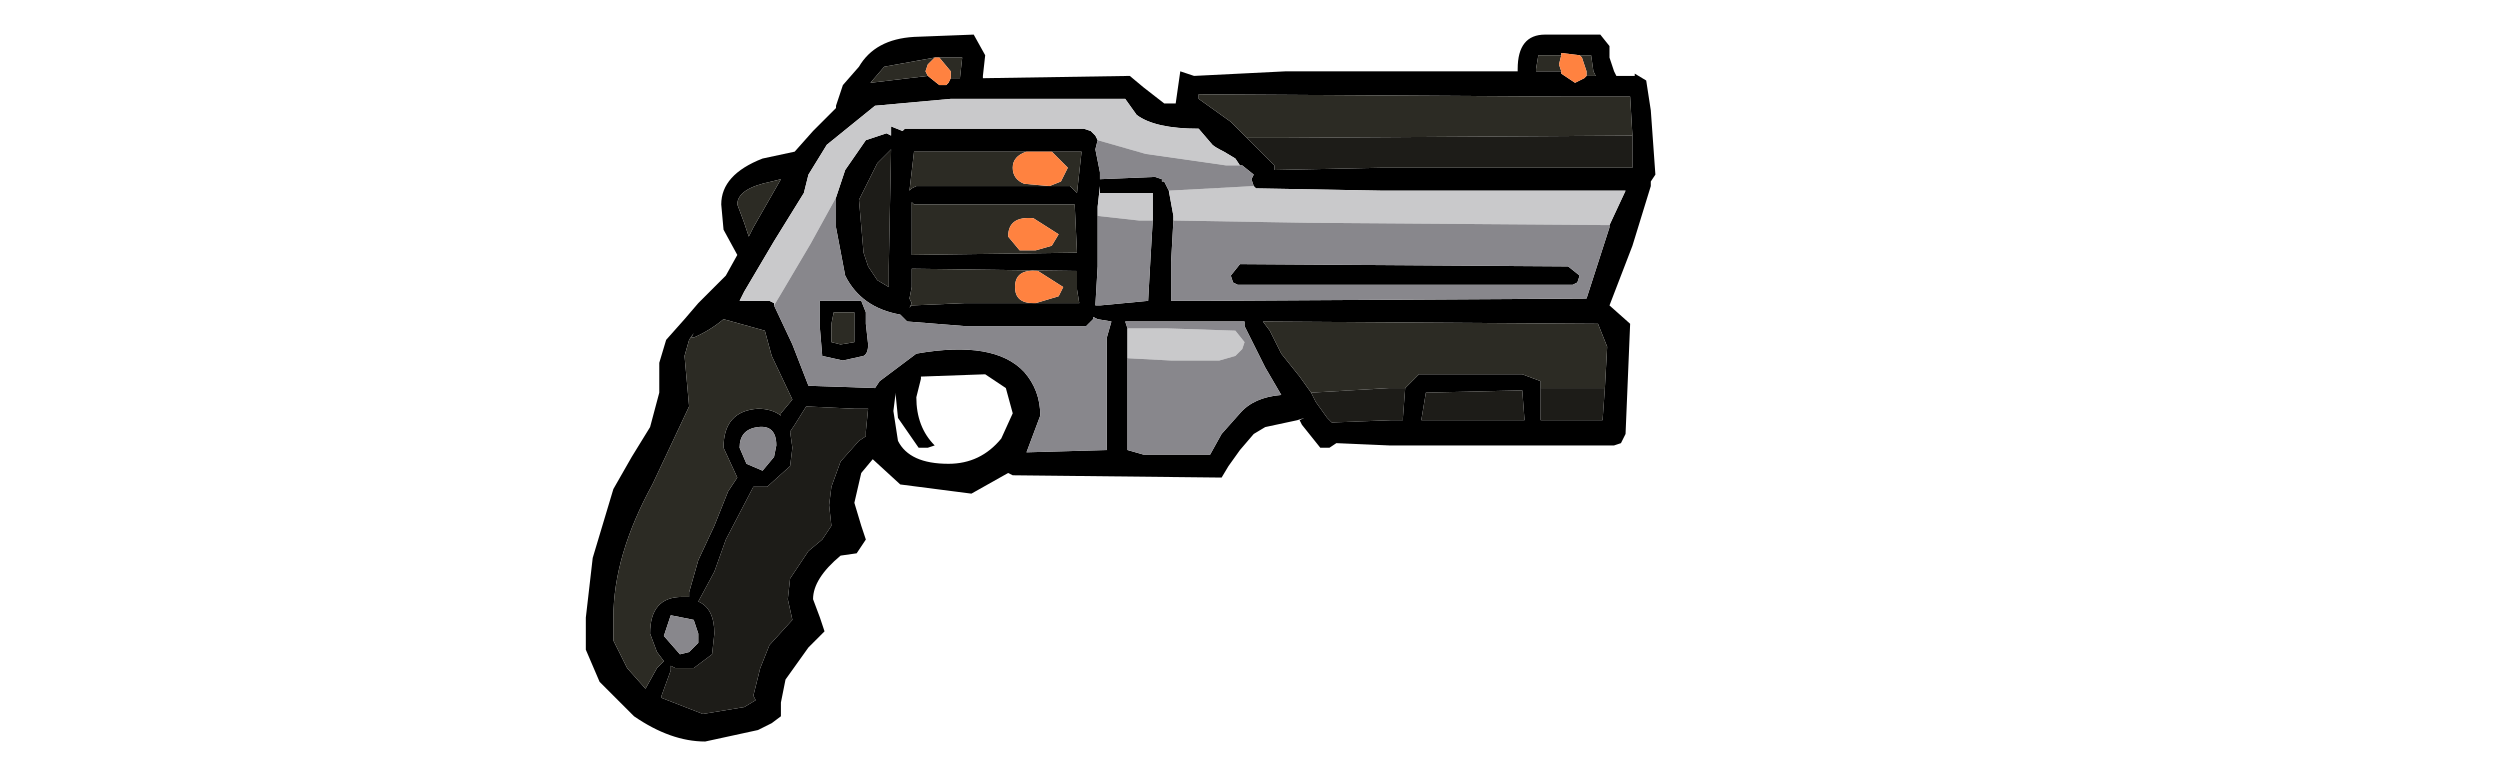
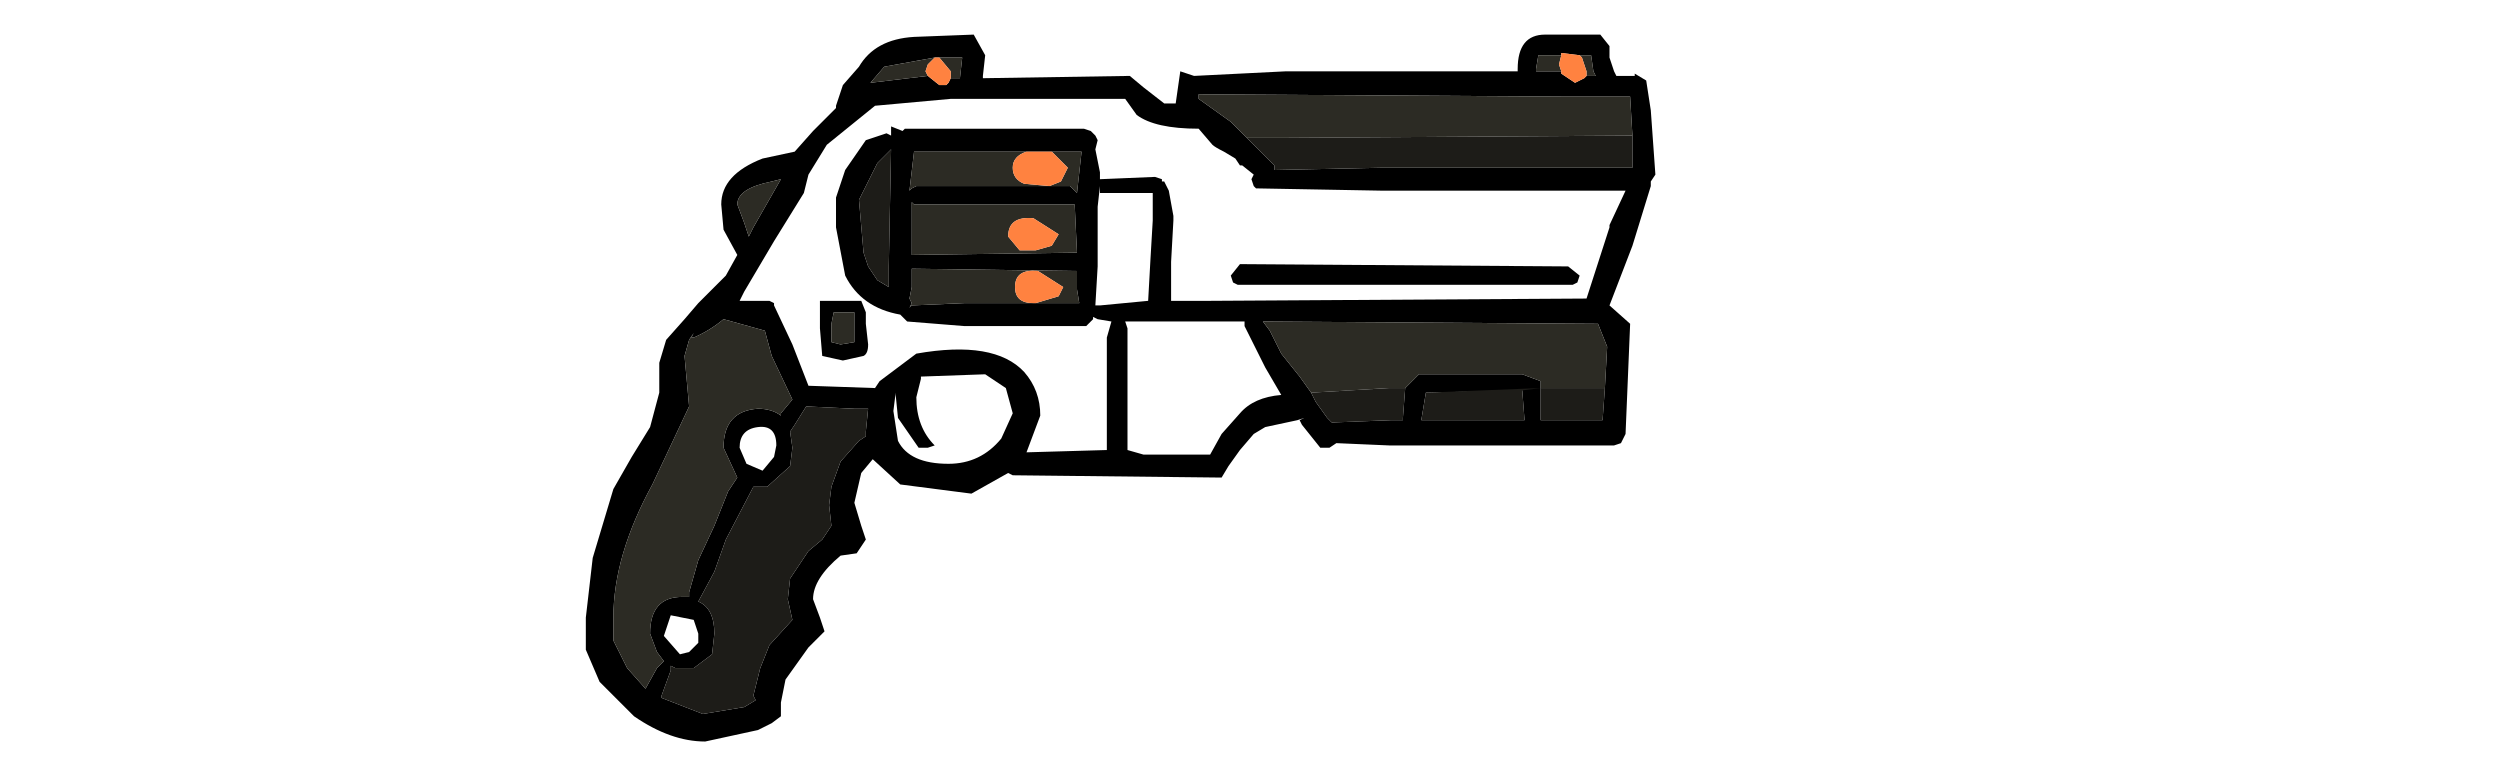
<svg xmlns="http://www.w3.org/2000/svg" xmlns:xlink="http://www.w3.org/1999/xlink" height="28.7px" width="91.55px">
  <g transform="matrix(1, 0, 0, 1, 40.15, 15.95)">
    <use height="28.7" transform="matrix(1.0, 0.0, 0.0, 1.0, -40.15, -15.95)" width="80.3" xlink:href="#shape0" />
    <use height="15.4" transform="matrix(1.681, 0.0, 0.0, 1.681, -18.697, -14.683)" width="23.3" xlink:href="#shape1" />
    <use height="4.65" transform="matrix(2.681, 0.0, 0.0, 2.425, 9.35, -14.3)" width="4.65" xlink:href="#sprite0" />
    <use height="4.65" transform="matrix(2.224, 0.0, 0.0, 1.734, -9.35, -11.926)" width="4.65" xlink:href="#sprite0" />
    <use height="4.65" transform="matrix(2.011, 0.0, 0.0, 2.416, -18.7, -0.228)" width="4.65" xlink:href="#sprite0" />
  </g>
  <defs>
    <g id="shape0" transform="matrix(1, 0, 0, 1, 40.15, 15.95)">
-       <path d="M-39.65 -15.45 L39.65 -15.45 39.65 12.25 -39.65 12.25 -39.65 -15.45" fill="none" stroke="#ffffff" stroke-linecap="round" stroke-linejoin="round" stroke-opacity="0.0" stroke-width="1.0" />
-     </g>
+       </g>
    <g id="shape1" transform="matrix(1, 0, 0, 1, 7.85, 8.05)">
      <path d="M5.4 -7.15 L7.4 -7.25 12.45 -7.25 12.45 -7.3 Q12.45 -8.05 13.05 -8.05 L14.25 -8.05 14.45 -7.8 14.45 -7.55 14.55 -7.25 14.6 -7.15 15.0 -7.15 15.0 -7.2 15.25 -7.05 15.35 -6.4 15.45 -5.0 15.35 -4.85 15.35 -4.75 14.95 -3.45 14.45 -2.15 14.9 -1.75 14.8 0.65 14.7 0.85 14.55 0.9 9.65 0.9 8.5 0.85 8.35 0.95 8.15 0.95 7.75 0.45 7.7 0.35 7.8 0.3 7.65 0.35 6.95 0.5 6.7 0.65 6.4 1.0 6.15 1.35 6.0 1.6 1.45 1.55 1.35 1.5 0.55 1.95 -1.0 1.75 -1.6 1.2 -1.85 1.5 -2.0 2.15 -1.85 2.65 -1.75 2.95 -1.95 3.25 -2.3 3.3 Q-2.9 3.8 -2.9 4.25 L-2.75 4.65 -2.65 4.95 -3.0 5.3 -3.5 6.0 -3.6 6.5 -3.6 6.6 -3.6 6.65 -3.6 6.75 -3.6 6.8 -3.8 6.95 -4.1 7.1 -5.25 7.35 Q-6.0 7.35 -6.8 6.8 L-7.55 6.05 -7.85 5.35 -7.85 4.65 -7.7 3.35 -7.25 1.85 -6.85 1.15 -6.45 0.5 -6.25 -0.25 -6.25 -0.9 -6.1 -1.4 -5.7 -1.85 -5.4 -2.2 -4.8 -2.8 -4.55 -3.25 -4.85 -3.8 -4.9 -4.35 Q-4.9 -5.0 -4.0 -5.35 L-3.3 -5.5 -2.9 -5.95 -2.4 -6.45 -2.4 -6.5 -2.25 -6.95 -1.9 -7.35 Q-1.55 -7.95 -0.7 -8.0 L0.6 -8.05 0.85 -7.6 0.8 -7.15 0.8 -7.1 4.0 -7.15 4.3 -6.9 4.75 -6.55 5.0 -6.55 5.1 -7.25 5.4 -7.15 M14.95 -5.85 L14.9 -6.7 14.15 -6.7 13.4 -6.7 5.5 -6.75 5.5 -6.65 6.2 -6.15 6.55 -5.8 7.15 -5.2 7.15 -5.1 9.5 -5.15 14.95 -5.15 14.95 -5.3 14.95 -5.8 14.95 -5.85 M-0.4 -7.15 L-0.15 -6.95 0.0 -6.95 0.05 -7.0 0.1 -7.1 0.3 -7.1 0.35 -7.55 -0.15 -7.55 -0.25 -7.55 -1.35 -7.35 -1.65 -7.0 -0.4 -7.15 M6.4 -5.2 L6.3 -5.35 6.05 -5.5 Q5.85 -5.6 5.8 -5.65 L5.5 -6.0 Q4.55 -6.0 4.15 -6.3 L3.9 -6.65 0.1 -6.65 -1.55 -6.5 -2.6 -5.65 -3.0 -5.0 -3.1 -4.6 -3.75 -3.55 -4.4 -2.45 -4.5 -2.25 -4.3 -2.25 -3.85 -2.25 -3.75 -2.2 -3.75 -2.15 -3.35 -1.3 -3.0 -0.4 -1.55 -0.35 -1.45 -0.5 -0.65 -1.1 Q1.05 -1.4 1.7 -0.7 2.05 -0.3 2.05 0.25 L1.75 1.05 3.5 1.0 3.5 0.2 3.5 -0.9 3.5 -1.45 3.6 -1.8 3.3 -1.85 3.2 -1.9 3.2 -1.85 3.05 -1.7 0.4 -1.7 -0.85 -1.8 -1.0 -1.95 Q-1.85 -2.1 -2.2 -2.8 L-2.4 -3.85 -2.4 -4.5 -2.2 -5.1 -1.75 -5.75 -1.3 -5.9 -1.2 -5.85 -1.2 -6.05 -0.95 -5.95 -0.9 -6.0 3.0 -6.0 3.15 -5.95 3.25 -5.85 3.3 -5.75 3.25 -5.55 3.35 -5.05 3.35 -4.9 4.55 -4.95 4.7 -4.9 4.7 -4.85 4.75 -4.85 4.8 -4.75 4.85 -4.65 4.95 -4.1 4.95 -4.0 4.9 -3.1 4.9 -2.25 5.75 -2.25 13.95 -2.3 14.45 -3.85 14.45 -3.9 14.8 -4.65 9.5 -4.65 6.75 -4.7 6.7 -4.75 6.65 -4.9 6.7 -5.0 6.45 -5.2 6.4 -5.2 M2.8 -4.35 L-0.7 -4.35 -0.75 -4.4 -0.75 -3.25 2.85 -3.3 2.8 -4.35 M4.5 -4.0 L4.5 -4.1 4.5 -4.6 3.35 -4.6 3.35 -4.75 3.3 -4.3 3.3 -4.1 3.3 -3.0 3.25 -2.15 3.35 -2.15 4.4 -2.25 4.45 -3.15 4.5 -4.0 M1.75 -5.5 L-0.7 -5.5 -0.8 -4.65 -0.75 -4.7 -0.65 -4.75 2.25 -4.75 2.7 -4.75 2.85 -4.6 2.95 -5.5 2.3 -5.5 1.75 -5.5 M0.85 -0.65 L-0.55 -0.6 -0.55 -0.55 -0.6 -0.35 -0.65 -0.15 Q-0.65 0.5 -0.25 0.9 L-0.4 0.95 -0.6 0.95 -1.05 0.3 -1.1 -0.2 -1.1 -0.25 -1.15 0.15 -1.05 0.8 Q-0.8 1.3 0.05 1.3 0.75 1.3 1.2 0.75 L1.45 0.2 1.3 -0.35 0.85 -0.65 M1.95 -2.2 L2.9 -2.2 2.85 -2.5 2.85 -2.9 -0.75 -2.95 -0.75 -2.55 -0.8 -2.3 -0.75 -2.2 -0.8 -2.1 -0.75 -2.15 0.4 -2.2 1.9 -2.2 1.95 -2.2 M3.95 -1.65 L3.95 -1.55 3.95 -1.45 3.95 -1.15 3.95 -1.0 3.95 -0.9 3.95 0.75 3.95 1.0 4.3 1.1 5.75 1.1 6.0 0.65 6.4 0.2 Q6.7 -0.15 7.3 -0.2 L6.95 -0.8 6.5 -1.7 6.5 -1.8 3.9 -1.8 3.95 -1.65 M14.35 -0.35 L14.4 -1.25 14.2 -1.75 6.9 -1.8 7.05 -1.6 7.3 -1.1 7.7 -0.6 7.95 -0.25 8.0 -0.15 8.05 -0.05 8.3 0.3 8.4 0.4 9.7 0.35 9.95 0.35 9.95 0.3 10.0 -0.35 10.3 -0.65 12.55 -0.65 12.95 -0.5 12.95 -0.45 12.95 -0.35 12.95 0.35 14.3 0.35 14.35 -0.35 M6.2 -2.8 L6.4 -3.05 13.55 -3.0 13.8 -2.8 13.75 -2.65 13.65 -2.6 6.35 -2.6 6.25 -2.65 6.2 -2.8 M13.4 -7.25 L13.4 -7.2 13.7 -7.0 13.9 -7.1 13.95 -7.15 14.15 -7.15 14.1 -7.25 14.05 -7.6 13.8 -7.6 13.4 -7.65 13.4 -7.6 12.9 -7.6 12.85 -7.3 12.85 -7.25 13.4 -7.25 M10.45 -0.25 L10.35 0.35 12.6 0.35 12.55 -0.3 10.45 -0.25 M-5.7 -1.05 L-5.6 0.05 -6.4 1.75 Q-7.25 3.3 -7.25 4.65 L-7.25 5.15 -6.95 5.75 -6.55 6.2 -6.3 5.75 -6.15 5.6 -6.3 5.4 -6.45 5.0 Q-6.45 4.2 -5.75 4.2 L-5.6 4.2 -5.6 4.1 -5.4 3.4 -5.05 2.65 -4.75 1.9 -4.55 1.6 -4.85 0.95 Q-4.85 0.15 -4.1 0.1 -3.8 0.1 -3.6 0.25 L-3.6 0.2 -3.35 -0.1 -3.8 -1.05 -3.95 -1.6 -4.85 -1.85 Q-5.15 -1.6 -5.5 -1.45 L-5.55 -1.45 -5.5 -1.55 -5.6 -1.4 -5.7 -1.05 M-1.8 -3.3 L-1.7 -3.0 -1.5 -2.7 -1.25 -2.55 -1.25 -3.0 -1.2 -5.55 -1.5 -5.25 -1.9 -4.45 -1.8 -3.3 M-4.2 -3.85 L-3.6 -4.9 -3.8 -4.85 Q-4.55 -4.7 -4.55 -4.35 L-4.4 -3.95 -4.3 -3.65 -4.2 -3.85 M-2.75 -2.25 L-1.85 -2.25 -1.75 -2.0 -1.75 -1.75 -1.7 -1.3 Q-1.7 -1.1 -1.8 -1.05 L-2.25 -0.95 -2.7 -1.05 -2.75 -1.65 -2.75 -2.25 M-2.45 -2.0 L-2.5 -1.75 -2.5 -1.35 -2.3 -1.3 -2.0 -1.35 -2.0 -2.0 -2.45 -2.0 M-1.7 0.1 L-2.0 0.1 -3.05 0.05 -3.3 0.45 -3.4 0.6 -3.35 0.95 -3.4 1.35 -3.9 1.8 -4.2 1.8 -4.8 2.95 -5.05 3.65 -5.4 4.3 Q-5.05 4.45 -5.05 5.0 L-5.1 5.45 -5.5 5.75 -5.9 5.75 -6.0 5.7 -6.0 5.8 -6.2 6.35 -6.2 6.4 -5.3 6.75 -4.4 6.6 -4.15 6.45 -4.2 6.35 -4.05 5.75 -3.85 5.25 -3.35 4.7 -3.45 4.25 -3.4 3.8 -3.0 3.2 -2.7 2.95 -2.5 2.65 -2.55 2.2 -2.5 1.8 -2.3 1.25 -1.9 0.8 -1.75 0.7 -1.75 0.6 -1.7 0.1 M-3.7 0.9 Q-3.7 0.45 -4.1 0.5 -4.5 0.55 -4.5 0.95 L-4.35 1.3 -4.0 1.45 -3.75 1.15 -3.7 0.9 M-5.5 4.7 L-6.0 4.6 -6.15 5.05 -5.8 5.45 -5.6 5.4 -5.4 5.2 -5.4 5.0 -5.5 4.7" fill="#000000" fill-rule="evenodd" stroke="none" />
      <path d="M6.55 -5.8 L6.2 -6.15 5.5 -6.65 5.5 -6.75 13.4 -6.7 14.15 -6.7 14.9 -6.7 14.95 -5.85 7.3 -5.8 6.55 -5.8 M0.1 -7.1 L0.1 -7.25 -0.15 -7.55 0.35 -7.55 0.3 -7.1 0.1 -7.1 M-0.25 -7.55 L-0.4 -7.4 -0.45 -7.25 -0.4 -7.15 -1.65 -7.0 -1.35 -7.35 -0.25 -7.55 M2.8 -4.35 L2.85 -3.3 -0.75 -3.25 -0.75 -4.4 -0.7 -4.35 2.8 -4.35 M2.3 -5.5 L2.95 -5.5 2.85 -4.6 2.7 -4.75 2.25 -4.75 -0.65 -4.75 -0.75 -4.7 -0.8 -4.65 -0.7 -5.5 1.75 -5.5 Q1.45 -5.4 1.45 -5.15 1.45 -4.9 1.7 -4.8 L2.25 -4.75 2.5 -4.85 2.65 -5.15 2.3 -5.5 M2.3 -3.45 L2.45 -3.7 1.9 -4.05 Q1.35 -4.1 1.35 -3.65 L1.6 -3.35 1.95 -3.35 2.3 -3.45 M1.95 -2.2 L2.45 -2.35 2.55 -2.55 2.0 -2.9 Q1.5 -2.95 1.5 -2.55 1.5 -2.2 1.9 -2.2 L0.4 -2.2 -0.75 -2.15 -0.8 -2.1 -0.75 -2.2 -0.8 -2.3 -0.75 -2.55 -0.75 -2.95 2.85 -2.9 2.85 -2.5 2.9 -2.2 1.95 -2.2 M7.95 -0.25 L7.7 -0.6 7.3 -1.1 7.05 -1.6 6.9 -1.8 14.2 -1.75 14.4 -1.25 14.35 -0.35 12.95 -0.35 12.95 -0.45 12.95 -0.5 12.55 -0.65 10.3 -0.65 10.0 -0.35 9.65 -0.35 7.95 -0.25 M13.4 -7.25 L12.85 -7.25 12.85 -7.3 12.9 -7.6 13.4 -7.6 13.35 -7.4 13.4 -7.25 M13.8 -7.6 L14.05 -7.6 14.1 -7.25 14.15 -7.15 13.95 -7.15 13.95 -7.25 13.85 -7.55 13.8 -7.6 M-5.7 -1.05 L-5.6 -1.4 -5.5 -1.55 -5.55 -1.45 -5.5 -1.45 Q-5.15 -1.6 -4.85 -1.85 L-3.95 -1.6 -3.8 -1.05 -3.35 -0.1 -3.6 0.2 -3.6 0.25 Q-3.8 0.1 -4.1 0.1 -4.85 0.15 -4.85 0.95 L-4.55 1.6 -4.75 1.9 -5.05 2.65 -5.4 3.4 -5.6 4.1 -5.6 4.2 -5.75 4.2 Q-6.45 4.2 -6.45 5.0 L-6.3 5.4 -6.15 5.6 -6.3 5.75 -6.55 6.2 -6.95 5.75 -7.25 5.15 -7.25 4.65 Q-7.25 3.3 -6.4 1.75 L-5.6 0.05 -5.7 -1.05 M-4.2 -3.85 L-4.3 -3.65 -4.4 -3.95 -4.55 -4.35 Q-4.55 -4.7 -3.8 -4.85 L-3.6 -4.9 -4.2 -3.85 M-2.45 -2.0 L-2.0 -2.0 -2.0 -1.35 -2.3 -1.3 -2.5 -1.35 -2.5 -1.75 -2.45 -2.0" fill="#2c2b24" fill-rule="evenodd" stroke="none" />
      <path d="M0.1 -7.1 L0.05 -7.0 0.0 -6.95 -0.15 -6.95 -0.4 -7.15 -0.45 -7.25 -0.4 -7.4 -0.25 -7.55 -0.15 -7.55 0.1 -7.25 0.1 -7.1 M1.75 -5.5 L2.3 -5.5 2.65 -5.15 2.5 -4.85 2.25 -4.75 1.7 -4.8 Q1.45 -4.9 1.45 -5.15 1.45 -5.4 1.75 -5.5 M2.3 -3.45 L1.95 -3.35 1.6 -3.35 1.35 -3.65 Q1.35 -4.1 1.9 -4.05 L2.45 -3.7 2.3 -3.45 M1.9 -2.2 Q1.5 -2.2 1.5 -2.55 1.5 -2.95 2.0 -2.9 L2.55 -2.55 2.45 -2.35 1.95 -2.2 1.9 -2.2 M13.95 -7.15 L13.9 -7.1 13.7 -7.0 13.4 -7.2 13.4 -7.25 13.35 -7.4 13.4 -7.6 13.4 -7.65 13.8 -7.6 13.85 -7.55 13.95 -7.25 13.95 -7.15" fill="#ff8240" fill-rule="evenodd" stroke="none" />
-       <path d="M-3.75 -2.15 L-3.75 -2.2 -3.85 -2.25 -4.3 -2.25 -4.5 -2.25 -4.4 -2.45 -3.75 -3.55 -3.1 -4.6 -3.0 -5.0 -2.6 -5.65 -1.55 -6.5 0.1 -6.65 3.9 -6.65 4.15 -6.3 Q4.55 -6.0 5.5 -6.0 L5.8 -5.65 Q5.85 -5.6 6.05 -5.5 L6.3 -5.35 6.4 -5.2 6.1 -5.2 4.35 -5.45 3.3 -5.75 3.25 -5.85 3.15 -5.95 3.0 -6.0 -0.9 -6.0 -0.95 -5.95 -1.2 -6.05 -1.2 -5.85 -1.3 -5.9 -1.75 -5.75 -2.2 -5.1 -2.4 -4.5 -2.95 -3.5 -3.6 -2.4 -3.75 -2.15 M6.7 -4.75 L6.75 -4.7 9.5 -4.65 14.8 -4.65 14.45 -3.9 7.9 -3.95 4.95 -4.0 4.95 -4.1 4.85 -4.65 6.7 -4.75 M3.3 -4.1 L3.3 -4.3 3.35 -4.75 3.35 -4.6 4.5 -4.6 4.5 -4.1 4.5 -4.0 4.2 -4.0 3.3 -4.1 M3.95 -1.0 L3.95 -1.15 3.95 -1.45 3.95 -1.55 3.95 -1.65 4.8 -1.65 6.3 -1.6 6.5 -1.35 6.45 -1.2 6.3 -1.05 5.95 -0.95 4.9 -0.95 3.95 -1.0" fill="#c9c9cb" fill-rule="evenodd" stroke="none" />
-       <path d="M-3.75 -2.15 L-3.6 -2.4 -2.95 -3.5 -2.4 -4.5 -2.4 -3.85 -2.2 -2.8 Q-1.85 -2.1 -1.0 -1.95 L-0.85 -1.8 0.4 -1.7 3.05 -1.7 3.2 -1.85 3.2 -1.9 3.3 -1.85 3.6 -1.8 3.5 -1.45 3.5 -0.9 3.5 0.2 3.5 1.0 1.75 1.05 2.05 0.25 Q2.05 -0.3 1.7 -0.7 1.05 -1.4 -0.65 -1.1 L-1.45 -0.5 -1.55 -0.35 -3.0 -0.4 -3.35 -1.3 -3.75 -2.15 M3.3 -5.75 L4.35 -5.45 6.1 -5.2 6.4 -5.2 6.45 -5.2 6.7 -5.0 6.65 -4.9 6.7 -4.75 4.85 -4.65 4.8 -4.75 4.75 -4.85 4.7 -4.85 4.7 -4.9 4.55 -4.95 3.35 -4.9 3.35 -5.05 3.25 -5.55 3.3 -5.75 M14.45 -3.9 L14.45 -3.85 13.95 -2.3 5.75 -2.25 4.9 -2.25 4.9 -3.1 4.95 -4.0 7.9 -3.95 14.45 -3.9 M4.5 -4.0 L4.45 -3.15 4.4 -2.25 3.35 -2.15 3.25 -2.15 3.3 -3.0 3.3 -4.1 4.2 -4.0 4.5 -4.0 M3.95 -1.0 L4.9 -0.95 5.95 -0.95 6.3 -1.05 6.45 -1.2 6.5 -1.35 6.3 -1.6 4.8 -1.65 3.95 -1.65 3.9 -1.8 6.5 -1.8 6.5 -1.7 6.95 -0.8 7.3 -0.2 Q6.7 -0.15 6.4 0.2 L6.0 0.65 5.75 1.1 4.3 1.1 3.95 1.0 3.95 0.75 3.95 -0.9 3.95 -1.0 M6.2 -2.8 L6.25 -2.65 6.35 -2.6 13.65 -2.6 13.75 -2.65 13.8 -2.8 13.55 -3.0 6.4 -3.05 6.2 -2.8 M-2.75 -2.25 L-2.75 -1.65 -2.7 -1.05 -2.25 -0.95 -1.8 -1.05 Q-1.7 -1.1 -1.7 -1.3 L-1.75 -1.75 -1.75 -2.0 -1.85 -2.25 -2.75 -2.25 M-5.5 4.7 L-5.4 5.0 -5.4 5.2 -5.6 5.4 -5.8 5.45 -6.15 5.05 -6.0 4.6 -5.5 4.7 M-3.7 0.9 L-3.75 1.15 -4.0 1.45 -4.35 1.3 -4.5 0.95 Q-4.5 0.55 -4.1 0.5 -3.7 0.45 -3.7 0.9" fill="#88878c" fill-rule="evenodd" stroke="none" />
-       <path d="M6.55 -5.8 L7.3 -5.8 14.95 -5.85 14.95 -5.8 14.95 -5.3 14.95 -5.15 9.5 -5.15 7.15 -5.1 7.15 -5.2 6.55 -5.8 M7.95 -0.25 L9.65 -0.35 10.0 -0.35 9.95 0.3 9.95 0.35 9.7 0.35 8.4 0.4 8.3 0.3 8.05 -0.05 8.0 -0.15 7.95 -0.25 M12.95 -0.35 L14.35 -0.35 14.3 0.35 12.95 0.35 12.95 -0.35 M10.45 -0.25 L12.55 -0.3 12.6 0.35 10.35 0.35 10.45 -0.25 M-1.8 -3.3 L-1.9 -4.45 -1.5 -5.25 -1.2 -5.55 -1.25 -3.0 -1.25 -2.55 -1.5 -2.7 -1.7 -3.0 -1.8 -3.3 M-1.7 0.1 L-1.75 0.6 -1.75 0.7 -1.9 0.8 -2.3 1.25 -2.5 1.8 -2.55 2.2 -2.5 2.65 -2.7 2.95 -3.0 3.2 -3.4 3.8 -3.45 4.25 -3.35 4.7 -3.85 5.25 -4.05 5.75 -4.2 6.35 -4.15 6.45 -4.4 6.6 -5.3 6.75 -6.2 6.4 -6.2 6.35 -6.0 5.8 -6.0 5.7 -5.9 5.75 -5.5 5.75 -5.1 5.45 -5.05 5.0 Q-5.05 4.45 -5.4 4.3 L-5.05 3.65 -4.8 2.95 -4.2 1.8 -3.9 1.8 -3.4 1.35 -3.35 0.95 -3.4 0.6 -3.3 0.45 -3.05 0.05 -2.0 0.1 -1.7 0.1" fill="#1d1c18" fill-rule="evenodd" stroke="none" />
+       <path d="M6.55 -5.8 L7.3 -5.8 14.95 -5.85 14.95 -5.8 14.95 -5.3 14.95 -5.15 9.5 -5.15 7.15 -5.1 7.15 -5.2 6.55 -5.8 M7.95 -0.25 L9.65 -0.35 10.0 -0.35 9.95 0.3 9.95 0.35 9.7 0.35 8.4 0.4 8.3 0.3 8.05 -0.05 8.0 -0.15 7.95 -0.25 M12.95 -0.35 L14.35 -0.35 14.3 0.35 12.95 0.35 12.95 -0.35 L12.55 -0.3 12.6 0.35 10.35 0.35 10.45 -0.25 M-1.8 -3.3 L-1.9 -4.45 -1.5 -5.25 -1.2 -5.55 -1.25 -3.0 -1.25 -2.55 -1.5 -2.7 -1.7 -3.0 -1.8 -3.3 M-1.7 0.1 L-1.75 0.6 -1.75 0.7 -1.9 0.8 -2.3 1.25 -2.5 1.8 -2.55 2.2 -2.5 2.65 -2.7 2.95 -3.0 3.2 -3.4 3.8 -3.45 4.25 -3.35 4.7 -3.85 5.25 -4.05 5.75 -4.2 6.35 -4.15 6.45 -4.4 6.6 -5.3 6.75 -6.2 6.4 -6.2 6.35 -6.0 5.8 -6.0 5.7 -5.9 5.75 -5.5 5.75 -5.1 5.45 -5.05 5.0 Q-5.05 4.45 -5.4 4.3 L-5.05 3.65 -4.8 2.95 -4.2 1.8 -3.9 1.8 -3.4 1.35 -3.35 0.95 -3.4 0.6 -3.3 0.45 -3.05 0.05 -2.0 0.1 -1.7 0.1" fill="#1d1c18" fill-rule="evenodd" stroke="none" />
    </g>
    <g id="sprite0" transform="matrix(1, 0, 0, 1, 0.0, 2.35)">
      <use height="4.65" transform="matrix(1.0, 0.0, 0.0, 1.0, 0.0, -2.35)" width="4.65" xlink:href="#shape2" />
    </g>
    <g id="shape2" transform="matrix(1, 0, 0, 1, 0.0, 2.35)">
      <path d="M4.65 -2.35 L4.65 2.3 0.0 2.3 0.0 -2.35 4.65 -2.35" fill="#666600" fill-opacity="0.0" fill-rule="evenodd" stroke="none" />
    </g>
  </defs>
</svg>